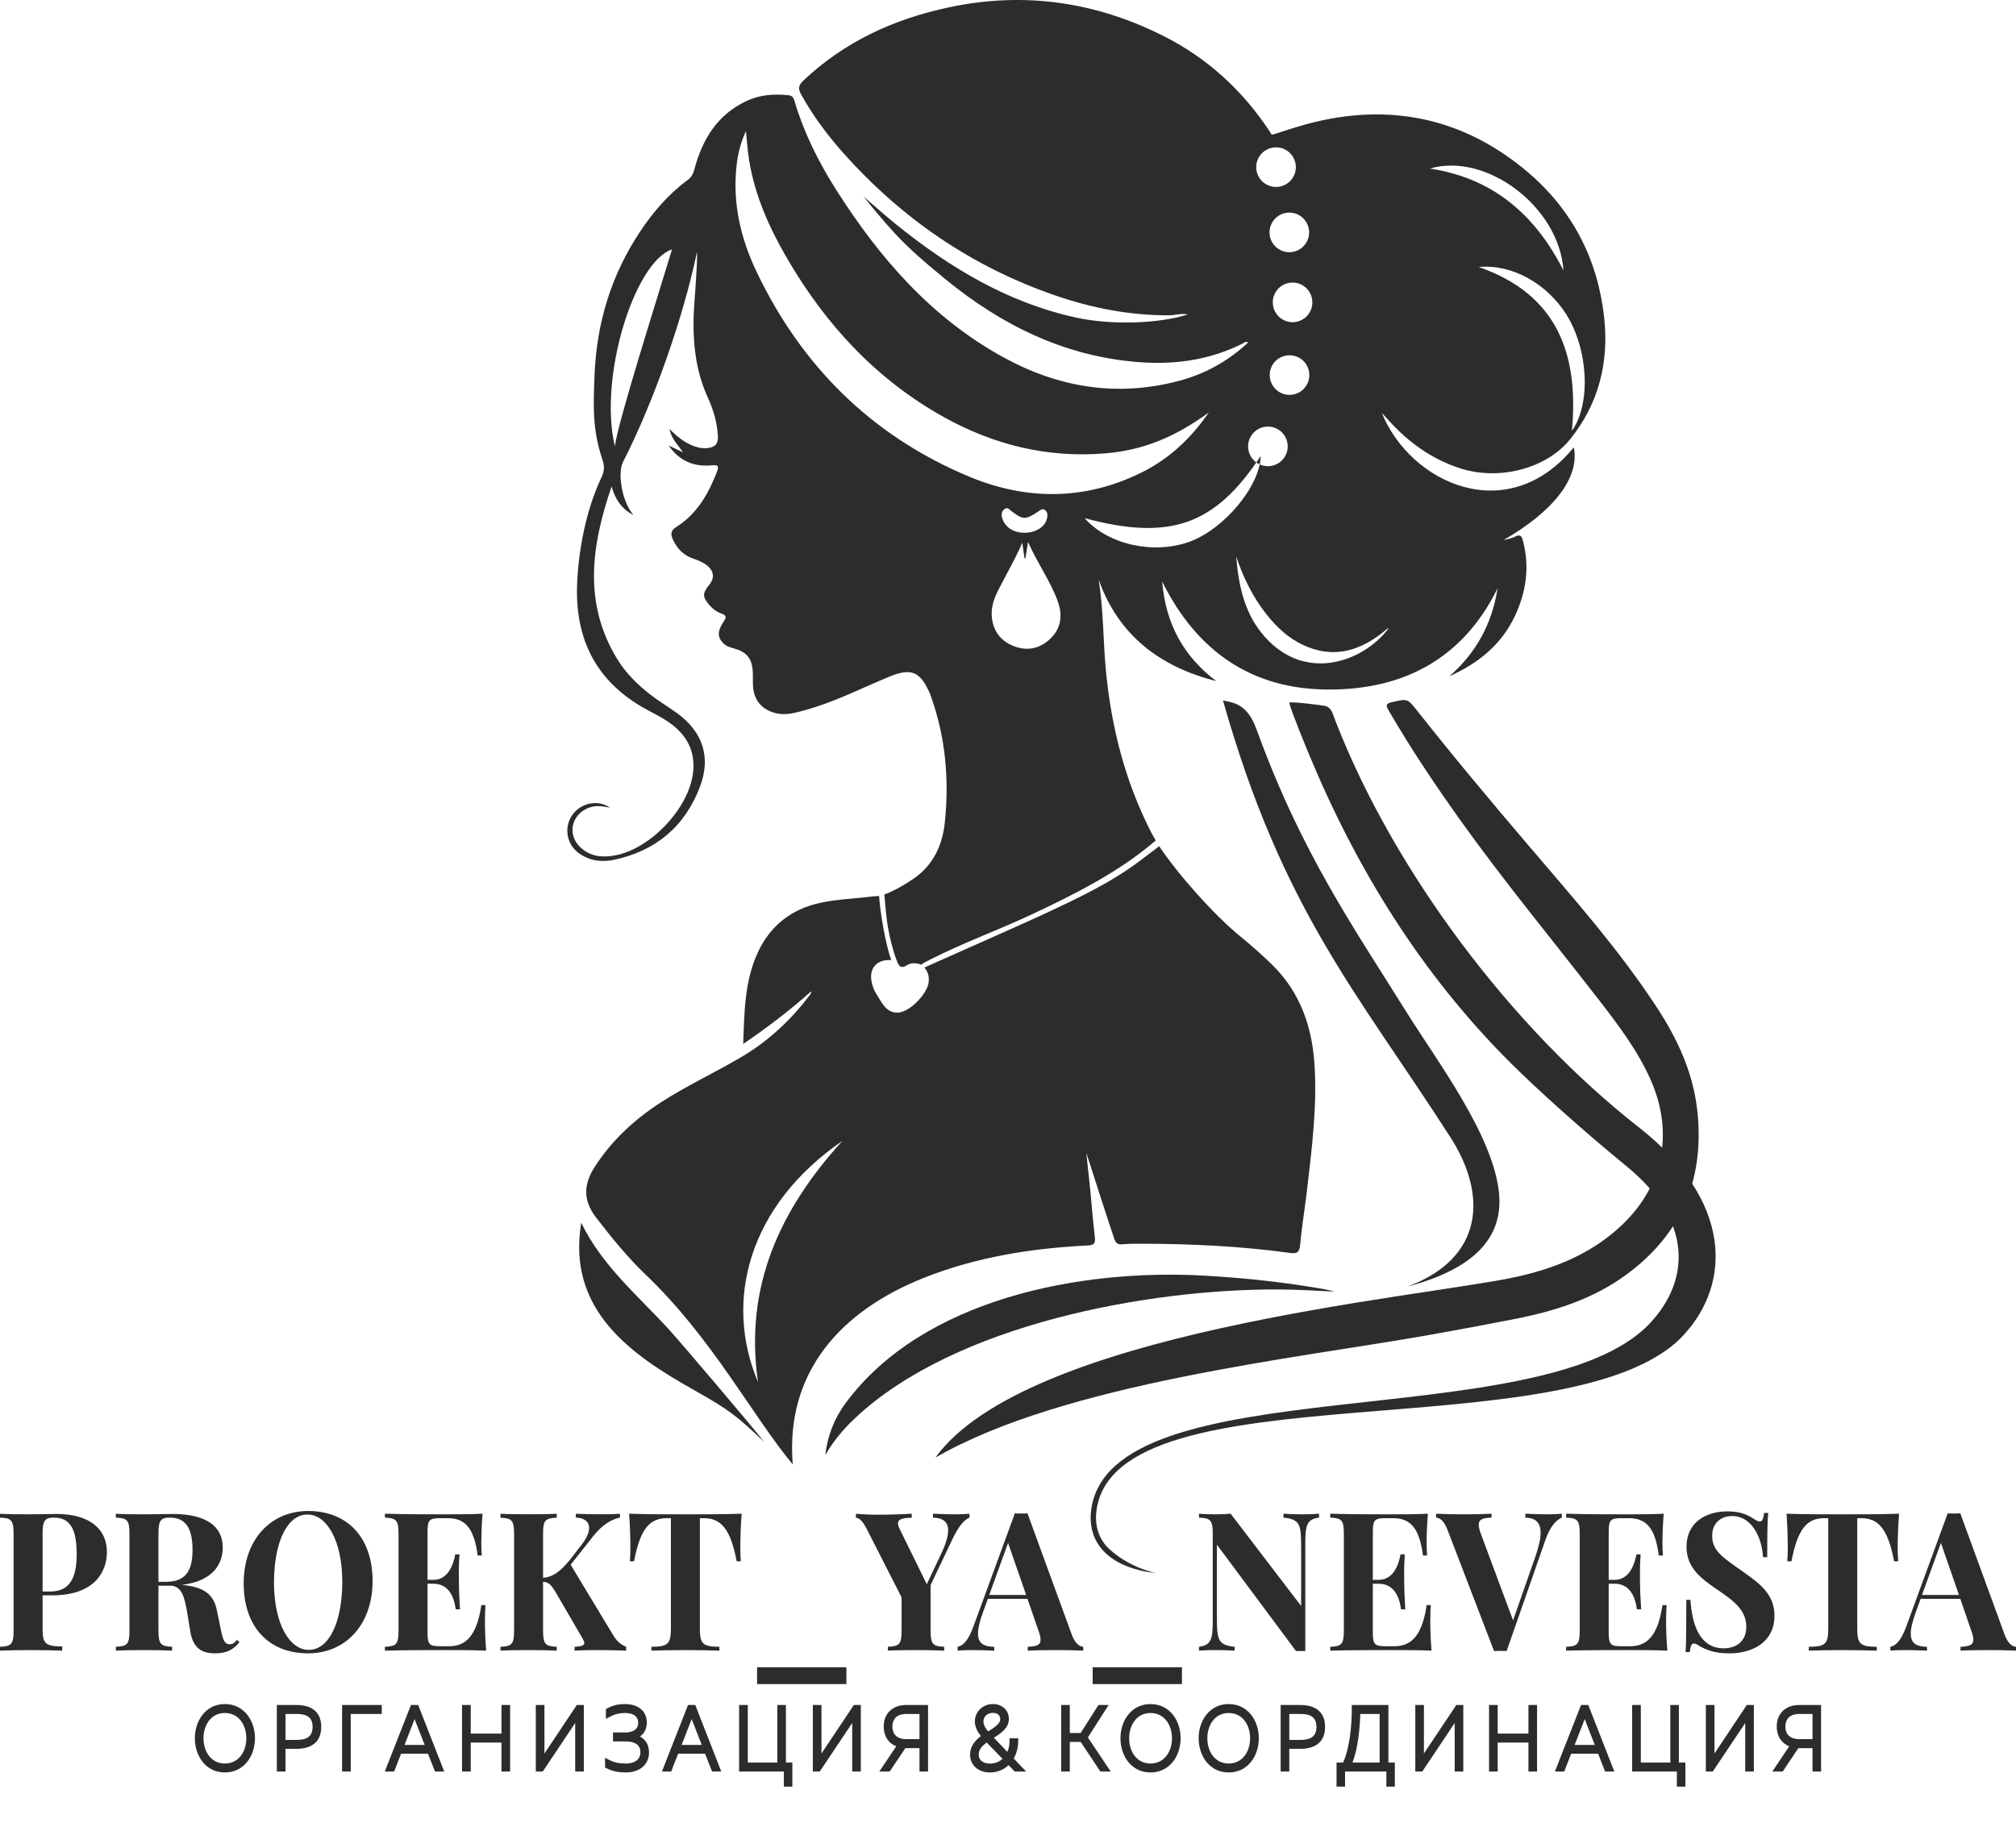
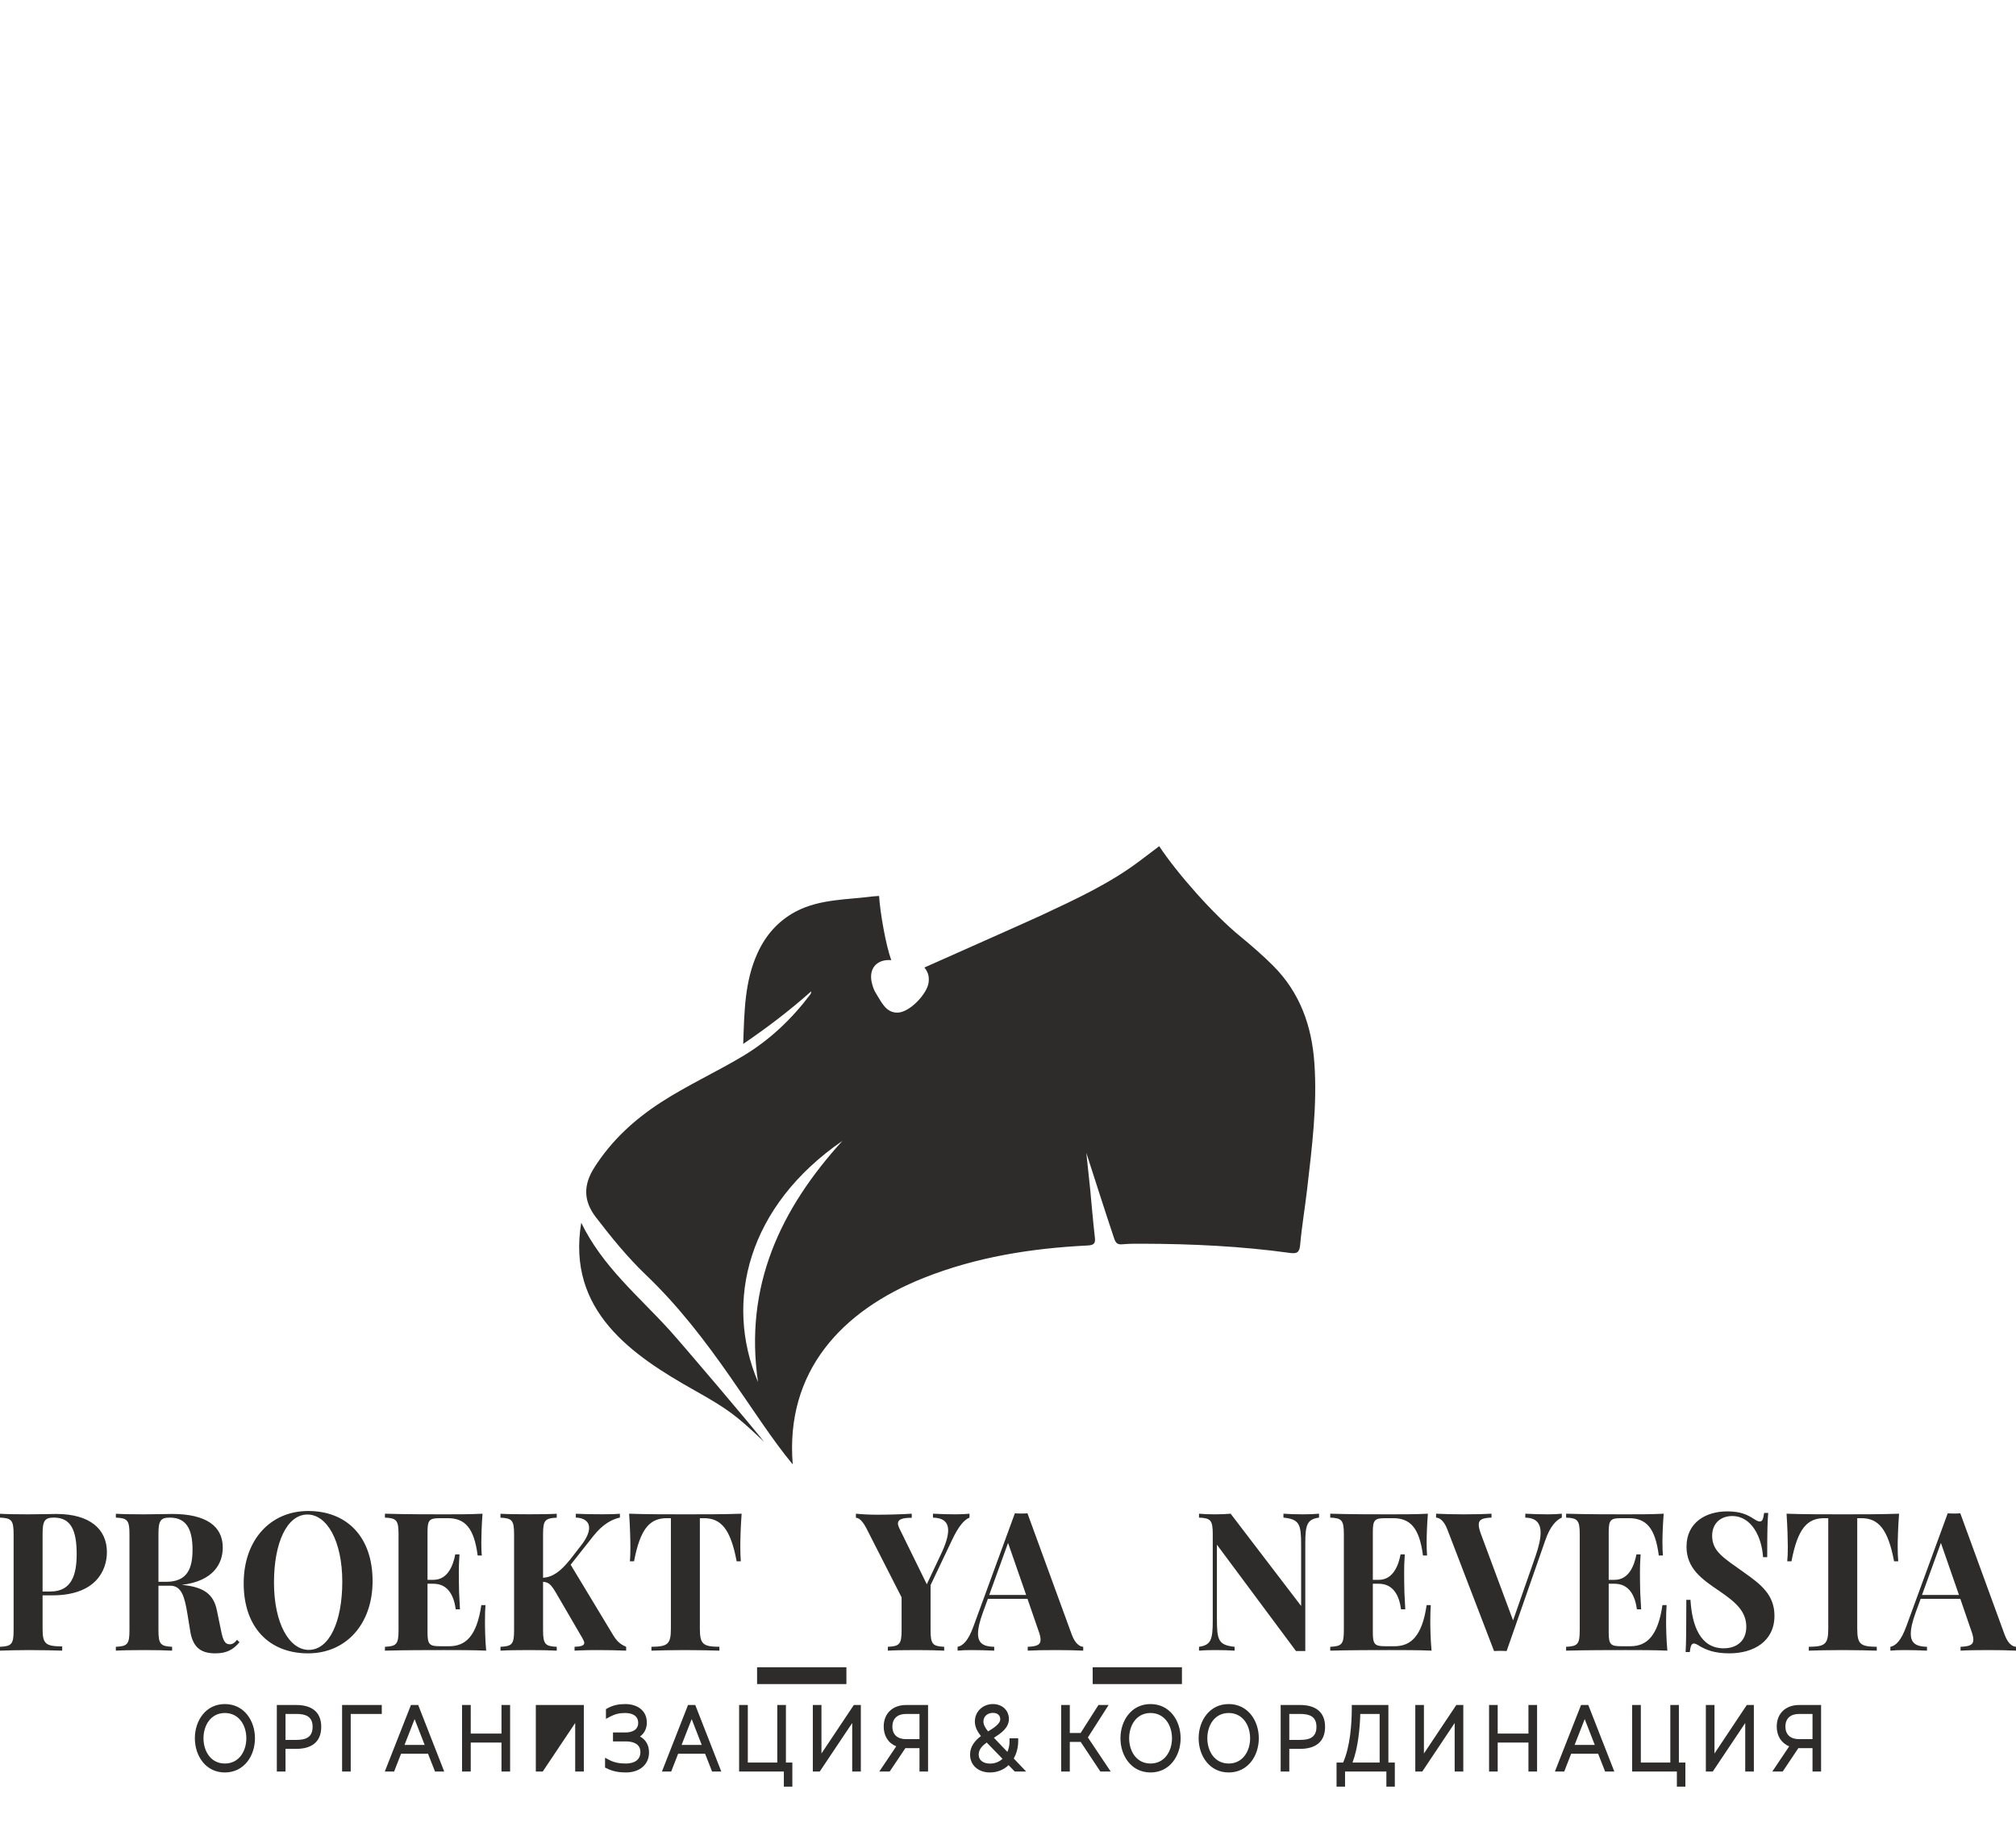
<svg xmlns="http://www.w3.org/2000/svg" width="32" height="29" viewBox="0 0 32 29" fill="none">
  <path fill-rule="evenodd" clip-rule="evenodd" d="M13.372 18.112C11.874 19.143 11.488 20.66 12.032 21.941C11.81 20.418 12.387 19.194 13.372 18.112ZM19.692 14.87C19.87 15.016 20.043 15.167 20.206 15.329C20.634 15.756 20.822 16.287 20.863 16.875C20.911 17.55 20.824 18.219 20.747 18.888C20.713 19.181 20.663 19.472 20.637 19.766C20.626 19.888 20.581 19.906 20.475 19.891C19.7 19.784 18.921 19.747 18.139 19.745C18.031 19.744 17.922 19.744 17.814 19.754C17.738 19.761 17.71 19.733 17.686 19.664C17.534 19.212 17.391 18.758 17.243 18.302C17.263 18.497 17.285 18.691 17.305 18.885C17.329 19.136 17.349 19.387 17.378 19.637C17.389 19.733 17.375 19.767 17.263 19.773C16.371 19.817 15.496 19.956 14.661 20.288C13.36 20.806 12.463 21.772 12.583 23.248C11.949 22.488 11.31 21.251 10.254 20.241C9.962 19.962 9.708 19.649 9.461 19.328C9.253 19.058 9.261 18.806 9.437 18.53C9.709 18.104 10.069 17.774 10.49 17.501C10.913 17.227 11.373 17.018 11.804 16.759C12.221 16.507 12.569 16.176 12.862 15.787C12.871 15.775 12.876 15.759 12.876 15.738C12.541 16.037 12.186 16.308 11.797 16.573C11.815 16.072 11.817 15.582 12.026 15.127C12.153 14.849 12.348 14.624 12.623 14.476C12.821 14.369 13.037 14.321 13.257 14.293C13.476 14.265 13.576 14.264 13.796 14.238C13.845 14.232 13.892 14.226 13.954 14.224C13.968 14.474 14.059 15.002 14.147 15.243C13.918 15.223 13.77 15.38 13.847 15.635C13.86 15.681 13.877 15.727 13.902 15.766C13.989 15.903 14.06 16.081 14.25 16.076C14.437 16.071 14.703 15.791 14.737 15.614C14.753 15.522 14.74 15.441 14.673 15.36C14.672 15.359 16.325 14.627 16.521 14.535C17.078 14.274 17.635 14.019 18.125 13.642C18.175 13.603 18.333 13.486 18.4 13.434C18.692 13.873 19.259 14.516 19.692 14.87Z" fill="#2D2C2B" />
-   <path fill-rule="evenodd" clip-rule="evenodd" d="M24.018 20.282C24.641 20.151 25.221 19.925 25.703 19.487C26.395 18.859 26.581 18 26.2 17.141C25.992 16.672 25.684 16.268 25.373 15.866C24.642 14.922 23.881 14.002 23.186 13.03C22.783 12.465 22.395 11.888 22.047 11.287C22.003 11.21 21.98 11.173 22.099 11.146C22.342 11.092 22.337 11.085 22.498 11.287C23.071 12.013 23.664 12.721 24.264 13.425C24.968 14.251 25.688 15.064 26.286 15.973C26.616 16.474 26.869 17.007 26.939 17.613C27.063 18.698 26.704 19.578 25.824 20.229C25.301 20.617 24.694 20.811 24.063 20.936C23.6 21.027 23.136 21.114 22.671 21.196C20.602 21.563 16.897 21.957 14.848 23.14C16.291 21.147 22.402 20.615 24.018 20.282Z" fill="#2D2C2B" />
-   <path fill-rule="evenodd" clip-rule="evenodd" d="M21.045 11.209C21.14 11.244 21.156 11.336 21.201 11.454C22.125 13.827 23.986 16.31 26.01 17.894C27.493 19.055 27.492 20.368 26.721 21.198C24.977 23.075 17.689 21.67 17.403 23.991C17.381 24.171 17.414 24.351 17.527 24.503C17.616 24.623 17.914 24.875 18.351 24.974C18.271 24.964 18.198 24.954 18.127 24.938C17.798 24.863 17.584 24.724 17.458 24.554C17.331 24.383 17.294 24.181 17.319 23.98C17.604 21.667 24.464 22.827 26.183 21.014C26.824 20.338 26.887 19.383 25.803 18.502C25.167 17.984 24.413 17.31 23.964 16.861C22.565 15.462 21.545 13.816 20.787 11.998C20.757 11.926 20.495 11.294 20.464 11.158C20.457 11.127 21.023 11.201 21.045 11.209Z" fill="#2D2C2B" />
-   <path fill-rule="evenodd" clip-rule="evenodd" d="M19.412 11.119C19.455 11.129 19.467 11.133 19.48 11.135C19.748 11.18 19.863 11.352 19.954 11.603C20.654 13.533 21.496 14.739 22.321 16.061C22.814 16.852 23.71 18.03 23.795 18.952C23.857 19.633 23.419 20.14 22.344 20.424C23.56 19.97 23.607 18.966 23.025 18.059C21.558 15.772 20.359 14.464 19.412 11.119Z" fill="#2D2C2B" />
  <path fill-rule="evenodd" clip-rule="evenodd" d="M9.226 19.412C9.563 20.107 10.136 20.576 10.625 21.114C10.815 21.322 11.956 22.666 12.13 22.892C11.684 22.466 11.552 22.37 11.023 22.072C10.034 21.516 8.993 20.81 9.226 19.412Z" fill="#2D2C2B" />
  <path fill-rule="evenodd" clip-rule="evenodd" d="M0.676 25.327H0.831C1.515 25.327 1.697 24.937 1.697 24.64C1.697 24.283 1.434 24.035 0.894 24.035C0.821 24.035 0.628 24.041 0.439 24.041C0.277 24.041 0.097 24.038 0 24.032V24.093C0.182 24.101 0.216 24.133 0.216 24.357V25.88C0.216 26.103 0.184 26.135 0 26.144V26.205C0.126 26.201 0.292 26.196 0.459 26.196C0.664 26.196 0.867 26.201 0.987 26.205V26.138C0.729 26.135 0.676 26.102 0.676 25.862V25.327ZM0.856 24.093C1.121 24.093 1.217 24.286 1.217 24.673C1.217 24.987 1.145 25.266 0.801 25.266H0.676V24.357C0.676 24.145 0.707 24.093 0.856 24.093ZM3.762 26.033C3.725 26.08 3.694 26.104 3.645 26.104C3.573 26.104 3.54 26.047 3.508 25.883L3.443 25.567C3.392 25.311 3.238 25.193 2.887 25.161H2.886C3.393 25.1 3.536 24.817 3.536 24.568C3.536 24.23 3.273 24.035 2.733 24.035C2.66 24.035 2.467 24.041 2.278 24.041C2.116 24.041 1.936 24.038 1.839 24.032V24.093C2.021 24.101 2.055 24.133 2.055 24.356V25.88C2.055 26.103 2.023 26.135 1.839 26.144V26.205C1.936 26.199 2.11 26.196 2.295 26.196C2.456 26.196 2.628 26.199 2.732 26.205V26.144C2.549 26.135 2.515 26.103 2.515 25.88V25.174H2.703C2.883 25.174 2.93 25.353 2.973 25.61L3.023 25.916C3.07 26.172 3.21 26.248 3.418 26.248C3.587 26.248 3.699 26.196 3.801 26.071L3.762 26.033ZM2.695 24.093C2.96 24.093 3.056 24.28 3.056 24.602C3.056 24.884 2.984 25.112 2.64 25.112H2.515V24.356C2.515 24.145 2.546 24.093 2.695 24.093ZM4.892 23.988C4.291 23.988 3.868 24.449 3.868 25.136C3.868 25.839 4.276 26.248 4.89 26.248C5.49 26.248 5.914 25.787 5.914 25.1C5.914 24.397 5.504 23.988 4.892 23.988ZM4.88 24.044C5.187 24.044 5.433 24.459 5.433 25.112C5.433 25.748 5.225 26.193 4.901 26.193C4.595 26.193 4.349 25.778 4.349 25.124C4.349 24.489 4.556 24.044 4.88 24.044ZM7.698 25.739C7.698 25.639 7.7 25.547 7.706 25.482H7.64C7.568 25.976 7.389 26.135 7.13 26.135H6.986C6.817 26.135 6.786 26.108 6.786 25.916V25.143H6.88C7.112 25.143 7.205 25.333 7.234 25.549H7.301C7.287 25.315 7.284 25.213 7.284 25.113C7.284 25.068 7.283 25.023 7.283 24.966C7.283 24.896 7.284 24.807 7.293 24.677H7.226C7.195 24.843 7.112 25.081 6.88 25.081H6.786V24.321C6.786 24.128 6.817 24.102 6.986 24.102H7.106C7.372 24.102 7.524 24.244 7.582 24.695H7.648C7.642 24.645 7.64 24.567 7.64 24.486C7.64 24.397 7.645 24.213 7.659 24.031C7.481 24.041 7.23 24.041 7.053 24.041C6.859 24.041 6.425 24.041 6.11 24.031V24.093C6.293 24.101 6.326 24.133 6.326 24.357V25.88C6.326 26.103 6.294 26.135 6.11 26.144V26.205C6.425 26.196 6.859 26.196 7.053 26.196C7.249 26.196 7.521 26.196 7.717 26.205C7.7 26.021 7.698 25.831 7.698 25.739ZM9.058 24.841L9.419 24.384C9.572 24.192 9.714 24.121 9.84 24.092V24.032C9.769 24.038 9.681 24.04 9.566 24.04C9.395 24.04 9.281 24.038 9.14 24.032V24.092C9.272 24.097 9.351 24.155 9.351 24.257C9.351 24.33 9.31 24.426 9.219 24.541L9.049 24.76C8.897 24.946 8.778 25.037 8.62 25.048V24.357C8.62 24.134 8.652 24.103 8.837 24.094V24.032C8.733 24.038 8.561 24.04 8.4 24.04C8.215 24.04 8.041 24.038 7.944 24.032V24.094C8.126 24.103 8.16 24.134 8.16 24.357V25.88C8.16 26.103 8.128 26.135 7.944 26.144V26.205C8.041 26.199 8.215 26.196 8.4 26.196C8.561 26.196 8.733 26.199 8.837 26.205V26.144C8.654 26.135 8.62 26.103 8.62 25.88V25.112C8.706 25.119 8.743 25.149 8.823 25.283L9.244 26.006C9.263 26.039 9.274 26.063 9.274 26.082C9.274 26.123 9.227 26.14 9.12 26.144V26.205C9.296 26.196 9.408 26.196 9.487 26.196C9.626 26.196 9.805 26.199 9.939 26.205V26.144C9.839 26.102 9.787 26.049 9.731 25.956L9.058 24.841ZM11.772 24.031C11.511 24.041 11.138 24.041 10.88 24.041C10.622 24.041 10.248 24.041 9.986 24.031C10.001 24.24 10.006 24.451 10.006 24.553C10.006 24.644 10.004 24.73 9.998 24.787H10.064C10.163 24.268 10.313 24.102 10.586 24.102H10.649V25.855C10.649 26.105 10.597 26.141 10.34 26.144V26.205C10.454 26.201 10.655 26.196 10.868 26.196C11.08 26.196 11.295 26.201 11.419 26.205V26.144C11.161 26.141 11.109 26.105 11.109 25.855V24.102H11.172C11.443 24.102 11.596 24.27 11.693 24.787H11.759C11.754 24.73 11.751 24.644 11.751 24.553C11.751 24.451 11.756 24.24 11.772 24.031ZM13.435 26.736V26.469H12.017V26.736H13.435ZM15.169 24.041C15.049 24.041 14.94 24.037 14.809 24.031V24.093C14.956 24.097 15.05 24.151 15.05 24.296C15.05 24.385 15.015 24.508 14.936 24.674L14.711 25.151L14.271 24.254C14.259 24.227 14.253 24.205 14.253 24.187C14.253 24.108 14.356 24.096 14.472 24.096V24.031C14.307 24.041 14.098 24.047 13.928 24.047C13.795 24.047 13.688 24.041 13.586 24.031V24.096C13.627 24.096 13.684 24.13 13.754 24.266L14.311 25.359V25.88C14.311 26.103 14.278 26.135 14.093 26.144V26.205C14.188 26.199 14.364 26.196 14.542 26.196C14.703 26.196 14.884 26.199 14.987 26.205V26.144C14.805 26.135 14.771 26.103 14.771 25.88V25.165L15.113 24.446C15.218 24.224 15.306 24.127 15.389 24.093V24.031C15.332 24.037 15.254 24.041 15.169 24.041ZM16.309 24.025C16.279 24.028 16.243 24.028 16.209 24.028C16.174 24.028 16.14 24.028 16.109 24.025L15.451 25.822C15.369 26.048 15.284 26.128 15.2 26.144V26.205C15.258 26.199 15.336 26.196 15.421 26.196C15.541 26.196 15.649 26.199 15.781 26.205V26.144C15.623 26.14 15.524 26.098 15.524 25.936C15.524 25.855 15.548 25.745 15.603 25.595L15.681 25.382H16.309L16.483 25.886C16.506 25.947 16.517 25.995 16.517 26.032C16.517 26.116 16.452 26.138 16.313 26.144V26.205C16.41 26.199 16.575 26.196 16.754 26.196C16.913 26.196 17.079 26.199 17.194 26.205V26.144C17.138 26.141 17.065 26.095 17.011 25.947L16.309 24.025ZM16.288 25.321H15.702L16.001 24.495L16.288 25.321ZM18.761 26.736V26.469H17.344V26.736H18.761ZM20.937 24.031C20.876 24.037 20.776 24.041 20.685 24.041C20.581 24.041 20.446 24.037 20.372 24.031V24.093C20.628 24.119 20.653 24.198 20.653 24.535V25.496L19.534 24.031C19.465 24.037 19.375 24.041 19.283 24.041C19.193 24.041 19.093 24.037 19.032 24.031V24.093C19.216 24.101 19.25 24.133 19.25 24.356V25.739C19.25 26.036 19.217 26.117 19.032 26.144V26.205C19.093 26.199 19.193 26.196 19.283 26.196C19.388 26.196 19.522 26.199 19.597 26.205V26.144C19.341 26.117 19.316 26.039 19.316 25.702V24.523L20.571 26.211H20.719V24.497C20.719 24.201 20.751 24.119 20.937 24.093V24.031ZM22.703 25.739C22.703 25.639 22.706 25.547 22.711 25.482H22.645C22.573 25.976 22.394 26.135 22.135 26.135H21.991C21.822 26.135 21.791 26.108 21.791 25.916V25.143H21.885C22.117 25.143 22.21 25.333 22.239 25.549H22.306C22.292 25.315 22.289 25.213 22.289 25.113C22.289 25.068 22.288 25.023 22.288 24.966C22.288 24.896 22.289 24.807 22.298 24.677H22.231C22.2 24.843 22.117 25.081 21.885 25.081H21.791V24.321C21.791 24.128 21.822 24.102 21.991 24.102H22.111C22.377 24.102 22.529 24.244 22.587 24.695H22.653C22.647 24.645 22.645 24.567 22.645 24.486C22.645 24.397 22.65 24.213 22.665 24.031C22.486 24.041 22.235 24.041 22.058 24.041C21.864 24.041 21.43 24.041 21.115 24.031V24.093C21.298 24.101 21.331 24.133 21.331 24.357V25.88C21.331 26.103 21.299 26.135 21.115 26.144V26.205C21.43 26.196 21.864 26.196 22.058 26.196C22.254 26.196 22.526 26.196 22.723 26.205C22.706 26.021 22.703 25.831 22.703 25.739ZM24.571 24.041C24.451 24.041 24.341 24.037 24.211 24.031V24.093C24.365 24.097 24.454 24.163 24.454 24.334C24.454 24.425 24.428 24.547 24.373 24.706L24.017 25.725L23.506 24.351C23.483 24.289 23.472 24.241 23.472 24.206C23.472 24.118 23.541 24.098 23.675 24.093V24.031C23.581 24.037 23.414 24.041 23.236 24.041C23.076 24.041 22.912 24.037 22.795 24.031V24.093C22.852 24.095 22.922 24.142 22.977 24.289L23.715 26.211C23.746 26.21 23.78 26.208 23.815 26.208C23.849 26.208 23.884 26.21 23.915 26.211L24.527 24.457C24.605 24.227 24.708 24.127 24.791 24.093V24.031C24.733 24.037 24.655 24.041 24.571 24.041ZM26.446 25.739C26.446 25.639 26.449 25.547 26.454 25.482H26.388C26.316 25.976 26.137 26.135 25.878 26.135H25.735C25.566 26.135 25.535 26.108 25.535 25.916V25.143H25.628C25.861 25.143 25.953 25.333 25.983 25.549H26.05C26.035 25.315 26.032 25.213 26.032 25.113C26.032 25.068 26.031 25.023 26.031 24.966C26.031 24.896 26.032 24.807 26.041 24.677H25.975C25.943 24.843 25.861 25.081 25.628 25.081H25.535V24.321C25.535 24.128 25.566 24.102 25.735 24.102H25.854C26.121 24.102 26.273 24.244 26.33 24.695H26.396C26.391 24.645 26.388 24.567 26.388 24.486C26.388 24.397 26.393 24.213 26.408 24.031C26.23 24.041 25.979 24.041 25.802 24.041C25.607 24.041 25.174 24.041 24.859 24.031V24.093C25.041 24.101 25.075 24.133 25.075 24.357V25.88C25.075 26.103 25.043 26.135 24.859 26.144V26.205C25.174 26.196 25.607 26.196 25.802 26.196C25.997 26.196 26.27 26.196 26.466 26.205C26.449 26.021 26.446 25.831 26.446 25.739ZM27.417 23.994C27.079 23.994 26.77 24.168 26.77 24.555C26.77 24.897 27.01 25.069 27.285 25.254C27.539 25.428 27.719 25.574 27.719 25.826C27.719 26.055 27.562 26.168 27.36 26.168C26.989 26.168 26.857 25.808 26.833 25.399H26.767C26.767 25.886 26.764 26.083 26.756 26.227H26.822C26.833 26.138 26.847 26.092 26.885 26.092C26.908 26.092 26.937 26.104 26.984 26.136C27.081 26.19 27.208 26.248 27.449 26.248C27.838 26.248 28.166 26.056 28.166 25.652C28.166 25.319 27.952 25.153 27.678 24.96C27.354 24.729 27.177 24.628 27.177 24.381C27.177 24.186 27.31 24.068 27.495 24.068C27.803 24.068 27.965 24.402 27.985 24.721H28.051C28.051 24.288 28.056 24.141 28.067 24.019H28.002C27.989 24.108 27.976 24.154 27.937 24.154C27.91 24.156 27.885 24.143 27.838 24.113C27.748 24.056 27.642 23.994 27.417 23.994ZM30.144 24.031C29.882 24.041 29.51 24.041 29.252 24.041C28.994 24.041 28.619 24.041 28.358 24.031C28.372 24.24 28.378 24.451 28.378 24.553C28.378 24.644 28.375 24.73 28.369 24.787H28.436C28.535 24.268 28.684 24.102 28.957 24.102H29.02V25.855C29.02 26.105 28.968 26.141 28.711 26.144V26.205C28.826 26.201 29.026 26.196 29.239 26.196C29.452 26.196 29.667 26.201 29.79 26.205V26.144C29.532 26.141 29.48 26.105 29.48 25.855V24.102H29.544C29.814 24.102 29.967 24.27 30.065 24.787H30.131C30.125 24.73 30.122 24.644 30.122 24.553C30.122 24.451 30.128 24.24 30.144 24.031ZM31.116 24.025C31.085 24.028 31.05 24.028 31.015 24.028C30.98 24.028 30.947 24.028 30.916 24.025L30.258 25.822C30.175 26.048 30.091 26.128 30.006 26.144V26.205C30.064 26.199 30.143 26.196 30.228 26.196C30.347 26.196 30.456 26.199 30.587 26.205V26.144C30.429 26.14 30.33 26.098 30.33 25.936C30.33 25.855 30.354 25.745 30.409 25.595L30.487 25.382H31.116L31.289 25.886C31.312 25.947 31.323 25.995 31.323 26.032C31.323 26.116 31.258 26.138 31.12 26.144V26.205C31.216 26.199 31.381 26.196 31.56 26.196C31.719 26.196 31.885 26.199 32 26.205V26.144C31.945 26.141 31.871 26.095 31.818 25.947L31.116 24.025ZM31.095 25.321H30.508L30.808 24.495L31.095 25.321Z" fill="#2D2C2B" />
-   <path fill-rule="evenodd" clip-rule="evenodd" d="M3.093 27.596C3.093 27.316 3.266 27.053 3.569 27.053C3.873 27.053 4.047 27.315 4.047 27.596C4.047 27.877 3.873 28.139 3.569 28.139C3.266 28.139 3.093 27.876 3.093 27.596ZM4.532 27.764V28.124H4.394V27.068H4.705C4.933 27.068 5.099 27.167 5.099 27.415C5.099 27.664 4.934 27.764 4.705 27.764H4.532ZM5.567 27.21V28.124H5.43V27.068H6.06V27.21H5.567ZM6.794 27.842H6.366L6.256 28.124H6.108L6.523 27.068H6.638L7.051 28.124H6.905L6.794 27.842ZM7.96 27.664H7.472V28.124H7.334V27.068H7.472V27.522H7.96V27.068H8.097V28.124H7.96V27.664ZM9.13 27.354L8.615 28.124H8.505V27.068H8.642V27.838L9.156 27.068H9.267V28.124H9.13V27.354ZM10.159 27.568C10.248 27.616 10.302 27.703 10.302 27.82C10.302 28.032 10.131 28.139 9.937 28.139C9.828 28.139 9.727 28.123 9.629 28.073L9.604 28.061V27.905L9.67 27.94C9.753 27.984 9.84 27.997 9.934 27.997C10.052 27.997 10.165 27.951 10.165 27.815C10.165 27.682 10.046 27.646 9.934 27.646H9.73V27.504H9.929C10.028 27.504 10.13 27.466 10.13 27.353C10.13 27.232 10.027 27.195 9.922 27.195C9.831 27.195 9.764 27.211 9.684 27.253L9.618 27.288V27.133L9.642 27.12C9.733 27.07 9.821 27.053 9.925 27.053C10.108 27.053 10.267 27.149 10.267 27.347C10.267 27.443 10.227 27.519 10.159 27.568ZM11.192 27.842H10.764L10.654 28.124H10.507L10.921 27.068H11.036L11.449 28.124H11.303L11.192 27.842ZM12.442 28.124H11.732V27.068H11.87V27.982H12.338V27.068H12.475V27.982H12.577V28.364H12.442V28.124ZM13.527 27.354L13.012 28.124H12.902V27.068H13.039V27.838L13.553 27.068H13.664V28.124H13.527V27.354ZM14.226 27.724C14.098 27.672 14.027 27.557 14.027 27.41C14.027 27.197 14.175 27.068 14.382 27.068H14.731V28.124H14.595V27.753H14.382C14.379 27.753 14.375 27.753 14.372 27.752L14.122 28.124H13.957L14.226 27.724ZM16.981 27.512H17.153L17.436 27.068H17.597L17.268 27.583L17.63 28.124H17.466L17.154 27.654H16.981V28.124H16.844V27.068H16.981V27.512ZM17.785 27.596C17.785 27.316 17.959 27.053 18.262 27.053C18.566 27.053 18.74 27.315 18.74 27.596C18.74 27.877 18.566 28.139 18.262 28.139C17.959 28.139 17.785 27.876 17.785 27.596ZM19.026 27.596C19.026 27.316 19.2 27.053 19.503 27.053C19.807 27.053 19.981 27.315 19.981 27.596C19.981 27.877 19.807 28.139 19.503 28.139C19.2 28.139 19.026 27.876 19.026 27.596ZM20.465 27.764V28.124H20.328V27.068H20.639C20.866 27.068 21.033 27.167 21.033 27.415C21.033 27.664 20.867 27.764 20.639 27.764H20.465ZM21.319 27.982C21.429 27.735 21.457 27.379 21.457 27.113V27.068H22.038V27.982H22.14V28.364H22.006V28.124H21.35V28.364H21.215V27.982H21.319ZM23.09 27.354L22.576 28.124H22.465V27.068H22.602V27.838L23.116 27.068H23.227V28.124H23.09V27.354ZM24.261 27.664H23.773V28.124H23.636V27.068H23.773V27.522H24.261V27.068H24.398V28.124H24.261V27.664ZM25.367 27.842H24.939L24.829 28.124H24.681L25.096 27.068H25.211L25.624 28.124H25.478L25.367 27.842ZM26.617 28.124H25.907V27.068H26.045V27.982H26.513V27.068H26.649V27.982H26.752V28.364H26.617V28.124ZM27.702 27.354L27.187 28.124H27.077V27.068H27.214V27.838L27.727 27.068H27.839V28.124H27.702V27.354ZM28.4 27.724C28.273 27.672 28.202 27.557 28.202 27.41C28.202 27.197 28.35 27.068 28.557 27.068H28.906V28.124H28.77V27.753H28.557C28.553 27.753 28.55 27.753 28.546 27.752L28.297 28.124H28.132L28.4 27.724ZM16.091 27.917L16.288 28.124H16.107L16.009 28.023C15.929 28.099 15.826 28.139 15.712 28.139C15.54 28.139 15.398 28.034 15.398 27.854C15.398 27.726 15.475 27.634 15.57 27.561C15.517 27.495 15.474 27.417 15.474 27.331C15.474 27.17 15.602 27.053 15.761 27.053C15.902 27.053 16.014 27.146 16.014 27.291C16.014 27.433 15.887 27.518 15.776 27.588L15.99 27.812C16.014 27.759 16.025 27.7 16.024 27.642L16.024 27.597H16.162V27.642C16.162 27.737 16.138 27.834 16.091 27.917ZM3.91 27.596C3.91 27.391 3.794 27.195 3.569 27.195C3.345 27.195 3.23 27.392 3.23 27.596C3.23 27.8 3.345 27.997 3.569 27.997C3.794 27.997 3.91 27.801 3.91 27.596ZM4.532 27.21V27.622H4.707C4.854 27.622 4.962 27.58 4.962 27.415C4.962 27.251 4.854 27.21 4.707 27.21H4.532ZM6.421 27.702H6.741L6.581 27.292L6.421 27.702ZM10.819 27.702H11.139L10.979 27.292L10.819 27.702ZM14.595 27.61V27.21H14.381C14.253 27.21 14.165 27.276 14.165 27.41C14.165 27.544 14.252 27.61 14.381 27.61H14.595ZM18.603 27.596C18.603 27.391 18.486 27.195 18.262 27.195C18.038 27.195 17.923 27.392 17.923 27.596C17.923 27.8 18.038 27.997 18.262 27.997C18.486 27.997 18.603 27.801 18.603 27.596ZM19.843 27.596C19.843 27.391 19.727 27.195 19.503 27.195C19.279 27.195 19.164 27.392 19.164 27.596C19.164 27.8 19.279 27.997 19.503 27.997C19.727 27.997 19.843 27.8 19.843 27.596ZM20.465 27.21V27.622H20.641C20.788 27.622 20.896 27.58 20.896 27.415C20.896 27.251 20.787 27.21 20.641 27.21H20.465ZM21.592 27.21C21.584 27.453 21.555 27.754 21.468 27.982H21.899V27.21H21.592ZM24.994 27.702H25.314L25.154 27.292L24.994 27.702ZM28.77 27.61V27.21H28.556C28.427 27.21 28.34 27.276 28.34 27.41C28.34 27.544 28.427 27.61 28.556 27.61H28.77ZM15.684 27.487C15.759 27.442 15.877 27.37 15.877 27.295C15.877 27.226 15.826 27.193 15.761 27.193C15.678 27.193 15.61 27.245 15.61 27.331C15.61 27.386 15.647 27.442 15.684 27.487ZM15.913 27.922L15.662 27.664C15.598 27.71 15.535 27.769 15.535 27.853C15.535 27.956 15.62 27.998 15.715 27.998C15.791 27.998 15.859 27.972 15.913 27.922Z" fill="#2D2C2B" />
-   <path fill-rule="evenodd" clip-rule="evenodd" d="M13.421 22.277C13.24 22.522 13.135 22.798 13.099 23.1C13.227 22.88 13.386 22.688 13.571 22.515C15.169 21.011 18.254 20.465 20.269 20.471C20.572 20.471 20.875 20.489 21.179 20.505C21.129 20.492 21.079 20.477 21.029 20.468C20.392 20.356 19.752 20.287 19.106 20.251C17.163 20.143 14.654 20.609 13.421 22.277Z" fill="#2D2C2B" />
-   <path fill-rule="evenodd" clip-rule="evenodd" d="M16.256 8.458C16.426 8.46 16.576 8.375 16.613 8.251C16.628 8.201 16.637 8.144 16.595 8.104C16.549 8.059 16.509 8.102 16.47 8.127C16.279 8.255 16.238 8.253 16.055 8.115C16.022 8.09 15.992 8.044 15.944 8.082C15.898 8.118 15.891 8.164 15.907 8.222C15.947 8.364 16.079 8.456 16.256 8.458ZM10.667 3.959C10.063 4.165 9.499 6.003 9.76 7.085C9.806 6.707 10.423 4.765 10.667 3.959ZM24.817 4.293C24.749 3.285 23.594 2.413 22.696 2.676C23.69 2.824 24.366 3.404 24.817 4.293ZM19.622 8.833C19.658 9.269 19.741 9.69 20.017 10.039C20.661 10.853 21.616 10.534 22.041 9.977C22.037 9.976 22.032 9.973 22.03 9.974C21.986 10.009 21.944 10.046 21.898 10.079C21.527 10.355 21.13 10.445 20.692 10.243C20.445 10.13 20.256 9.949 20.091 9.738C19.879 9.465 19.73 9.159 19.622 8.833ZM23.472 4.239C24.723 4.672 25.064 5.63 24.951 6.839C25.255 6.412 25.214 5.548 24.859 4.987C24.553 4.505 24.004 4.189 23.472 4.239ZM17.216 8.226C17.584 8.645 18.308 8.808 18.882 8.6C19.432 8.4 20.002 7.714 20.011 7.239C19.288 8.338 18.57 8.591 17.216 8.226ZM16.227 8.616C16.113 8.876 15.975 9.116 15.848 9.363C15.776 9.504 15.725 9.653 15.745 9.813C15.773 10.036 15.898 10.188 16.109 10.264C16.321 10.34 16.513 10.292 16.673 10.139C16.846 9.973 16.868 9.764 16.791 9.549C16.675 9.226 16.469 8.948 16.318 8.603C16.3 8.714 16.288 8.788 16.277 8.861C16.272 8.861 16.266 8.86 16.261 8.86C16.25 8.779 16.238 8.697 16.227 8.616ZM19.187 6.548C18.636 6.952 18.122 7.151 17.538 7.198C16.623 7.273 15.773 7.062 14.977 6.619C13.91 6.024 13.111 5.159 12.5 4.113C12.214 3.625 11.983 3.11 11.891 2.545C11.867 2.4 11.858 2.254 11.84 2.083C11.753 2.269 11.714 2.441 11.693 2.617C11.623 3.214 11.755 3.78 12.007 4.31C12.724 5.815 13.842 6.924 15.384 7.567C16.291 7.945 17.218 7.947 18.117 7.503C18.56 7.284 18.91 6.954 19.187 6.548ZM14.618 15.317C14.585 15.291 14.47 15.275 14.4 15.321C14.284 15.398 14.258 15.311 14.231 15.241C14.166 15.07 14.125 14.892 14.093 14.713C14.069 14.581 14.053 14.371 14.037 14.2C14.181 14.152 14.391 14.028 14.514 13.941C14.819 13.724 14.959 13.417 14.997 13.056C15.068 12.373 15.009 11.703 14.776 11.053C14.77 11.037 14.765 11.021 14.758 11.005C14.607 10.66 14.463 10.599 14.115 10.743C13.671 10.927 13.241 11.148 12.774 11.275C12.629 11.315 12.482 11.359 12.327 11.325C12.098 11.273 11.965 11.122 11.952 10.888C11.948 10.805 11.954 10.722 11.947 10.64C11.931 10.446 11.844 10.348 11.652 10.295C11.589 10.278 11.526 10.259 11.479 10.21C11.386 10.114 11.386 10.019 11.485 9.871C11.524 9.811 11.544 9.773 11.453 9.741C11.38 9.716 11.315 9.669 11.262 9.608C11.149 9.477 11.147 9.419 11.257 9.286C11.347 9.175 11.334 9.061 11.215 8.971C11.149 8.921 11.071 8.892 10.993 8.864C10.845 8.812 10.748 8.708 10.682 8.568C10.641 8.48 10.645 8.422 10.738 8.364C11.065 8.157 11.246 7.838 11.381 7.488C11.412 7.408 11.405 7.376 11.304 7.387C11.026 7.414 10.792 7.329 10.613 7.073C10.692 7.11 10.753 7.139 10.842 7.181C10.753 7.053 10.657 6.964 10.626 6.81C10.767 6.952 10.905 7.057 11.081 7.103C11.132 7.116 11.183 7.119 11.235 7.113C11.355 7.099 11.404 7.041 11.395 6.914C11.381 6.702 11.323 6.503 11.236 6.313C11.002 5.801 10.983 5.264 11.028 4.717C11.036 4.621 11.042 4.526 11.048 4.431C11.049 4.418 11.072 4.052 11.063 4.002C10.851 5.018 10.381 6.373 9.889 7.334C9.8 7.507 9.868 7.96 10.055 8.176C9.834 8.065 9.75 7.875 9.708 7.722C9.39 8.653 9.256 9.557 9.784 10.441C9.96 10.737 10.214 10.961 10.497 11.152C10.58 11.208 10.664 11.262 10.745 11.32C11.152 11.617 11.29 12.015 11.111 12.488C10.871 13.125 10.402 13.514 9.736 13.652C9.542 13.691 9.345 13.664 9.178 13.537C8.988 13.393 8.949 13.122 9.089 12.932C9.228 12.743 9.497 12.689 9.683 12.824C9.556 12.794 9.443 12.782 9.33 12.83C9.062 12.943 9.003 13.262 9.218 13.457C9.368 13.595 9.551 13.616 9.742 13.584C10.31 13.49 10.923 12.852 10.999 12.281C11.046 11.928 10.899 11.663 10.619 11.468C10.492 11.379 10.348 11.313 10.213 11.236C9.458 10.805 9.13 10.143 9.16 9.286C9.18 8.73 9.307 8.084 9.544 7.586C9.593 7.481 9.6 7.409 9.562 7.295C9.401 6.819 9.417 6.435 9.438 5.939C9.472 5.124 9.702 4.369 10.154 3.686C10.364 3.368 10.61 3.083 10.917 2.856C10.977 2.811 11.003 2.76 11.022 2.688C11.148 2.211 11.387 1.818 11.854 1.601C12.066 1.503 12.288 1.488 12.516 1.512C12.585 1.519 12.599 1.562 12.614 1.613C12.764 2.117 12.998 2.581 13.278 3.022C13.965 4.101 14.788 5.048 15.928 5.673C16.803 6.153 17.729 6.305 18.704 6.049C19.122 5.94 19.492 5.736 19.811 5.438C19.772 5.411 19.746 5.444 19.719 5.457C19.204 5.714 18.655 5.792 18.088 5.75C16.906 5.662 15.897 5.164 14.994 4.422C14.716 4.193 14.439 3.962 14.195 3.695C14.026 3.509 13.864 3.318 13.707 3.12C13.874 3.263 14.037 3.411 14.209 3.55C15.067 4.245 15.994 4.806 17.09 5.044C17.624 5.16 18.388 5.143 18.855 4.992C18.744 4.97 18.651 5.006 18.557 5.006C17.938 5.008 17.34 4.893 16.758 4.693C15.427 4.236 14.305 3.465 13.373 2.414C13.123 2.132 12.898 1.829 12.715 1.496C12.669 1.412 12.67 1.358 12.747 1.284C13.403 0.661 14.191 0.301 15.064 0.116C16.258 -0.138 17.402 0.029 18.487 0.581C19.161 0.924 19.705 1.421 20.129 2.049C20.148 2.077 20.165 2.105 20.187 2.139C20.505 2.073 22.397 1.163 24.245 2.728C24.955 3.329 25.358 4.109 25.462 5.03C25.542 5.742 25.381 6.404 24.923 6.973C24.552 7.436 23.804 7.634 23.187 7.438C22.728 7.292 22.352 7.021 22.034 6.664C22.005 6.632 21.976 6.601 21.933 6.555C22.386 7.669 23.928 8.388 24.981 7.102C25.077 7.579 24.667 8.113 23.862 8.576C23.925 8.558 23.992 8.549 24.049 8.519C24.125 8.48 24.152 8.505 24.172 8.579C24.284 8.997 24.226 9.398 24.045 9.782C23.829 10.24 23.458 10.534 23.004 10.737C23.432 10.367 23.683 9.901 23.771 9.34C23.222 10.454 22.285 10.949 21.092 10.947C19.874 10.946 18.998 10.344 18.447 9.232C18.503 9.905 18.788 10.422 19.306 10.813C18.418 10.587 17.758 10.095 17.439 9.203C17.516 9.684 17.509 10.167 17.554 10.645C17.639 11.539 17.856 12.396 18.265 13.199C18.304 13.276 18.327 13.307 18.345 13.343C17.77 13.841 17.048 14.202 16.368 14.521C15.842 14.767 15.294 14.965 14.776 15.228C14.715 15.259 14.649 15.291 14.618 15.317ZM20.255 2.339C20.428 2.339 20.569 2.48 20.569 2.654C20.569 2.827 20.428 2.968 20.255 2.968C20.081 2.968 19.94 2.827 19.94 2.654C19.94 2.48 20.081 2.339 20.255 2.339ZM20.465 3.375C20.639 3.375 20.78 3.516 20.78 3.69C20.78 3.863 20.639 4.004 20.465 4.004C20.292 4.004 20.151 3.863 20.151 3.69C20.151 3.516 20.292 3.375 20.465 3.375ZM20.517 4.486C20.691 4.486 20.831 4.627 20.831 4.8C20.831 4.974 20.691 5.115 20.517 5.115C20.343 5.115 20.203 4.974 20.203 4.8C20.203 4.627 20.343 4.486 20.517 4.486ZM20.469 5.64C20.642 5.64 20.783 5.781 20.783 5.954C20.783 6.128 20.642 6.269 20.469 6.269C20.295 6.269 20.154 6.128 20.154 5.954C20.154 5.781 20.295 5.64 20.469 5.64ZM20.125 6.772C20.299 6.772 20.44 6.913 20.44 7.087C20.44 7.26 20.299 7.401 20.125 7.401C19.952 7.401 19.811 7.26 19.811 7.087C19.811 6.913 19.952 6.772 20.125 6.772Z" fill="#2D2C2B" />
+   <path fill-rule="evenodd" clip-rule="evenodd" d="M3.093 27.596C3.093 27.316 3.266 27.053 3.569 27.053C3.873 27.053 4.047 27.315 4.047 27.596C4.047 27.877 3.873 28.139 3.569 28.139C3.266 28.139 3.093 27.876 3.093 27.596ZM4.532 27.764V28.124H4.394V27.068H4.705C4.933 27.068 5.099 27.167 5.099 27.415C5.099 27.664 4.934 27.764 4.705 27.764H4.532ZM5.567 27.21V28.124H5.43V27.068H6.06V27.21H5.567ZM6.794 27.842H6.366L6.256 28.124H6.108L6.523 27.068H6.638L7.051 28.124H6.905L6.794 27.842ZM7.96 27.664H7.472V28.124H7.334V27.068H7.472V27.522H7.96V27.068H8.097V28.124H7.96V27.664ZM9.13 27.354L8.615 28.124H8.505V27.068H8.642L9.156 27.068H9.267V28.124H9.13V27.354ZM10.159 27.568C10.248 27.616 10.302 27.703 10.302 27.82C10.302 28.032 10.131 28.139 9.937 28.139C9.828 28.139 9.727 28.123 9.629 28.073L9.604 28.061V27.905L9.67 27.94C9.753 27.984 9.84 27.997 9.934 27.997C10.052 27.997 10.165 27.951 10.165 27.815C10.165 27.682 10.046 27.646 9.934 27.646H9.73V27.504H9.929C10.028 27.504 10.13 27.466 10.13 27.353C10.13 27.232 10.027 27.195 9.922 27.195C9.831 27.195 9.764 27.211 9.684 27.253L9.618 27.288V27.133L9.642 27.12C9.733 27.07 9.821 27.053 9.925 27.053C10.108 27.053 10.267 27.149 10.267 27.347C10.267 27.443 10.227 27.519 10.159 27.568ZM11.192 27.842H10.764L10.654 28.124H10.507L10.921 27.068H11.036L11.449 28.124H11.303L11.192 27.842ZM12.442 28.124H11.732V27.068H11.87V27.982H12.338V27.068H12.475V27.982H12.577V28.364H12.442V28.124ZM13.527 27.354L13.012 28.124H12.902V27.068H13.039V27.838L13.553 27.068H13.664V28.124H13.527V27.354ZM14.226 27.724C14.098 27.672 14.027 27.557 14.027 27.41C14.027 27.197 14.175 27.068 14.382 27.068H14.731V28.124H14.595V27.753H14.382C14.379 27.753 14.375 27.753 14.372 27.752L14.122 28.124H13.957L14.226 27.724ZM16.981 27.512H17.153L17.436 27.068H17.597L17.268 27.583L17.63 28.124H17.466L17.154 27.654H16.981V28.124H16.844V27.068H16.981V27.512ZM17.785 27.596C17.785 27.316 17.959 27.053 18.262 27.053C18.566 27.053 18.74 27.315 18.74 27.596C18.74 27.877 18.566 28.139 18.262 28.139C17.959 28.139 17.785 27.876 17.785 27.596ZM19.026 27.596C19.026 27.316 19.2 27.053 19.503 27.053C19.807 27.053 19.981 27.315 19.981 27.596C19.981 27.877 19.807 28.139 19.503 28.139C19.2 28.139 19.026 27.876 19.026 27.596ZM20.465 27.764V28.124H20.328V27.068H20.639C20.866 27.068 21.033 27.167 21.033 27.415C21.033 27.664 20.867 27.764 20.639 27.764H20.465ZM21.319 27.982C21.429 27.735 21.457 27.379 21.457 27.113V27.068H22.038V27.982H22.14V28.364H22.006V28.124H21.35V28.364H21.215V27.982H21.319ZM23.09 27.354L22.576 28.124H22.465V27.068H22.602V27.838L23.116 27.068H23.227V28.124H23.09V27.354ZM24.261 27.664H23.773V28.124H23.636V27.068H23.773V27.522H24.261V27.068H24.398V28.124H24.261V27.664ZM25.367 27.842H24.939L24.829 28.124H24.681L25.096 27.068H25.211L25.624 28.124H25.478L25.367 27.842ZM26.617 28.124H25.907V27.068H26.045V27.982H26.513V27.068H26.649V27.982H26.752V28.364H26.617V28.124ZM27.702 27.354L27.187 28.124H27.077V27.068H27.214V27.838L27.727 27.068H27.839V28.124H27.702V27.354ZM28.4 27.724C28.273 27.672 28.202 27.557 28.202 27.41C28.202 27.197 28.35 27.068 28.557 27.068H28.906V28.124H28.77V27.753H28.557C28.553 27.753 28.55 27.753 28.546 27.752L28.297 28.124H28.132L28.4 27.724ZM16.091 27.917L16.288 28.124H16.107L16.009 28.023C15.929 28.099 15.826 28.139 15.712 28.139C15.54 28.139 15.398 28.034 15.398 27.854C15.398 27.726 15.475 27.634 15.57 27.561C15.517 27.495 15.474 27.417 15.474 27.331C15.474 27.17 15.602 27.053 15.761 27.053C15.902 27.053 16.014 27.146 16.014 27.291C16.014 27.433 15.887 27.518 15.776 27.588L15.99 27.812C16.014 27.759 16.025 27.7 16.024 27.642L16.024 27.597H16.162V27.642C16.162 27.737 16.138 27.834 16.091 27.917ZM3.91 27.596C3.91 27.391 3.794 27.195 3.569 27.195C3.345 27.195 3.23 27.392 3.23 27.596C3.23 27.8 3.345 27.997 3.569 27.997C3.794 27.997 3.91 27.801 3.91 27.596ZM4.532 27.21V27.622H4.707C4.854 27.622 4.962 27.58 4.962 27.415C4.962 27.251 4.854 27.21 4.707 27.21H4.532ZM6.421 27.702H6.741L6.581 27.292L6.421 27.702ZM10.819 27.702H11.139L10.979 27.292L10.819 27.702ZM14.595 27.61V27.21H14.381C14.253 27.21 14.165 27.276 14.165 27.41C14.165 27.544 14.252 27.61 14.381 27.61H14.595ZM18.603 27.596C18.603 27.391 18.486 27.195 18.262 27.195C18.038 27.195 17.923 27.392 17.923 27.596C17.923 27.8 18.038 27.997 18.262 27.997C18.486 27.997 18.603 27.801 18.603 27.596ZM19.843 27.596C19.843 27.391 19.727 27.195 19.503 27.195C19.279 27.195 19.164 27.392 19.164 27.596C19.164 27.8 19.279 27.997 19.503 27.997C19.727 27.997 19.843 27.8 19.843 27.596ZM20.465 27.21V27.622H20.641C20.788 27.622 20.896 27.58 20.896 27.415C20.896 27.251 20.787 27.21 20.641 27.21H20.465ZM21.592 27.21C21.584 27.453 21.555 27.754 21.468 27.982H21.899V27.21H21.592ZM24.994 27.702H25.314L25.154 27.292L24.994 27.702ZM28.77 27.61V27.21H28.556C28.427 27.21 28.34 27.276 28.34 27.41C28.34 27.544 28.427 27.61 28.556 27.61H28.77ZM15.684 27.487C15.759 27.442 15.877 27.37 15.877 27.295C15.877 27.226 15.826 27.193 15.761 27.193C15.678 27.193 15.61 27.245 15.61 27.331C15.61 27.386 15.647 27.442 15.684 27.487ZM15.913 27.922L15.662 27.664C15.598 27.71 15.535 27.769 15.535 27.853C15.535 27.956 15.62 27.998 15.715 27.998C15.791 27.998 15.859 27.972 15.913 27.922Z" fill="#2D2C2B" />
</svg>